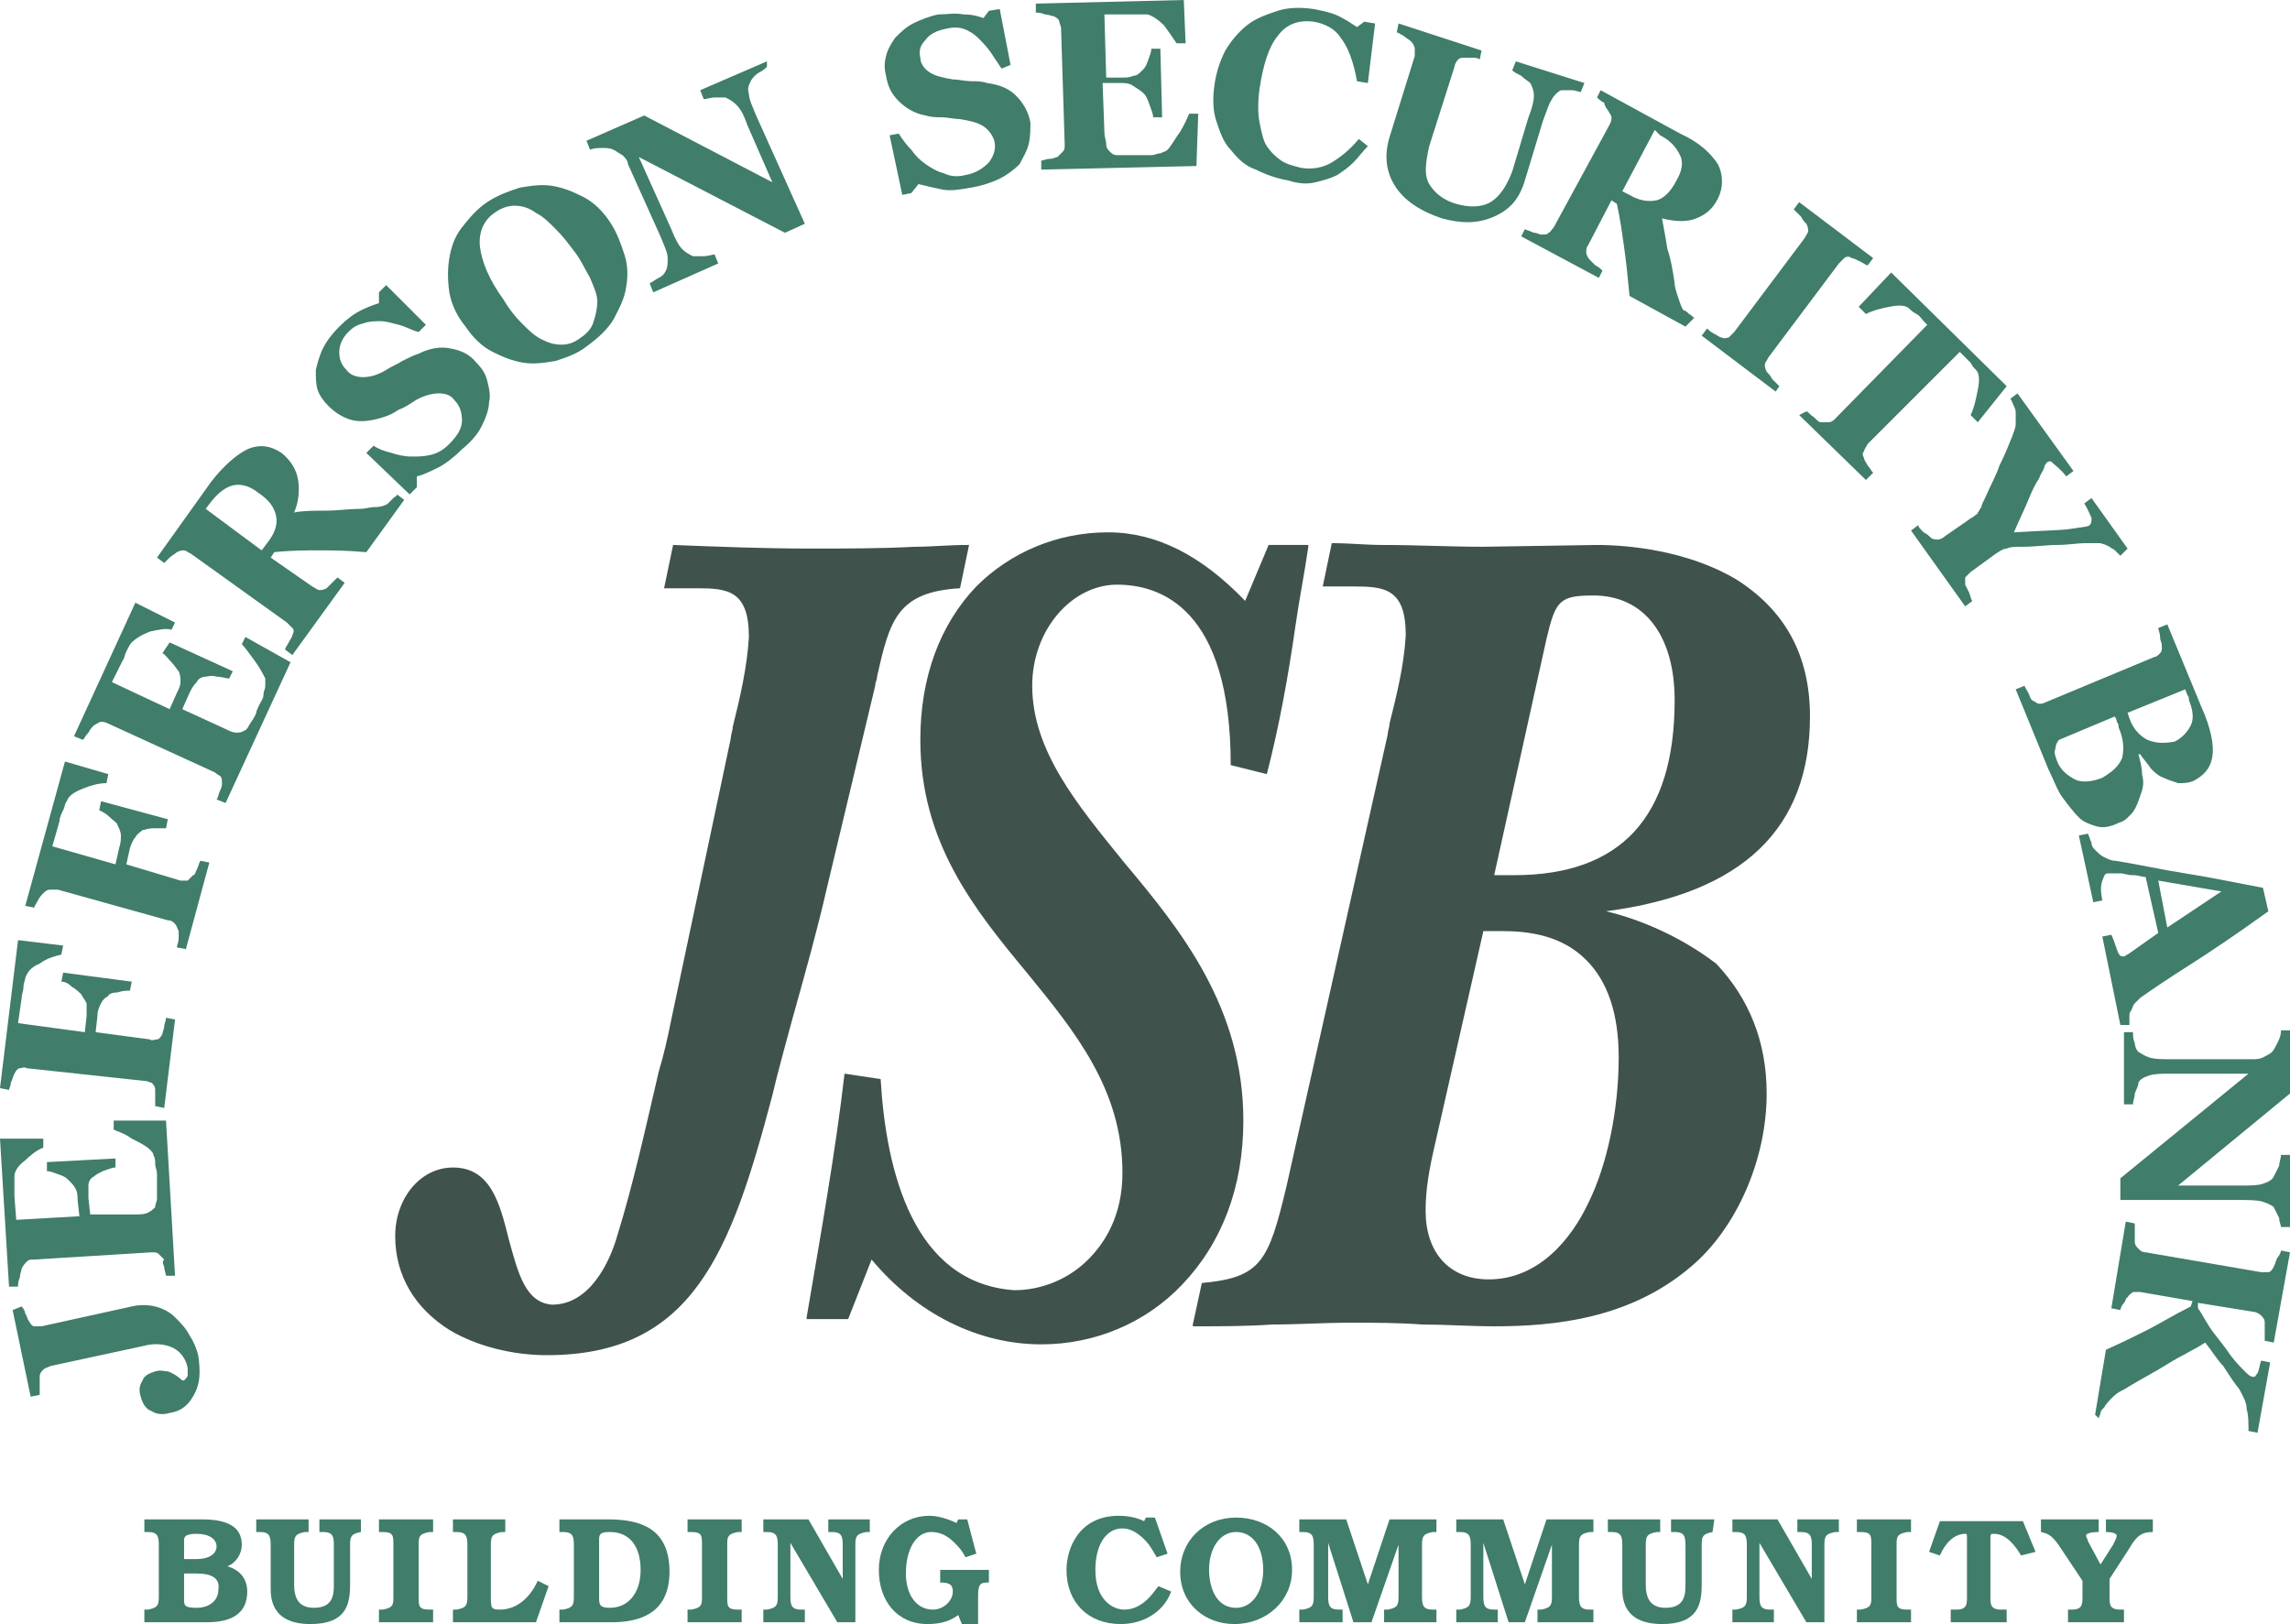
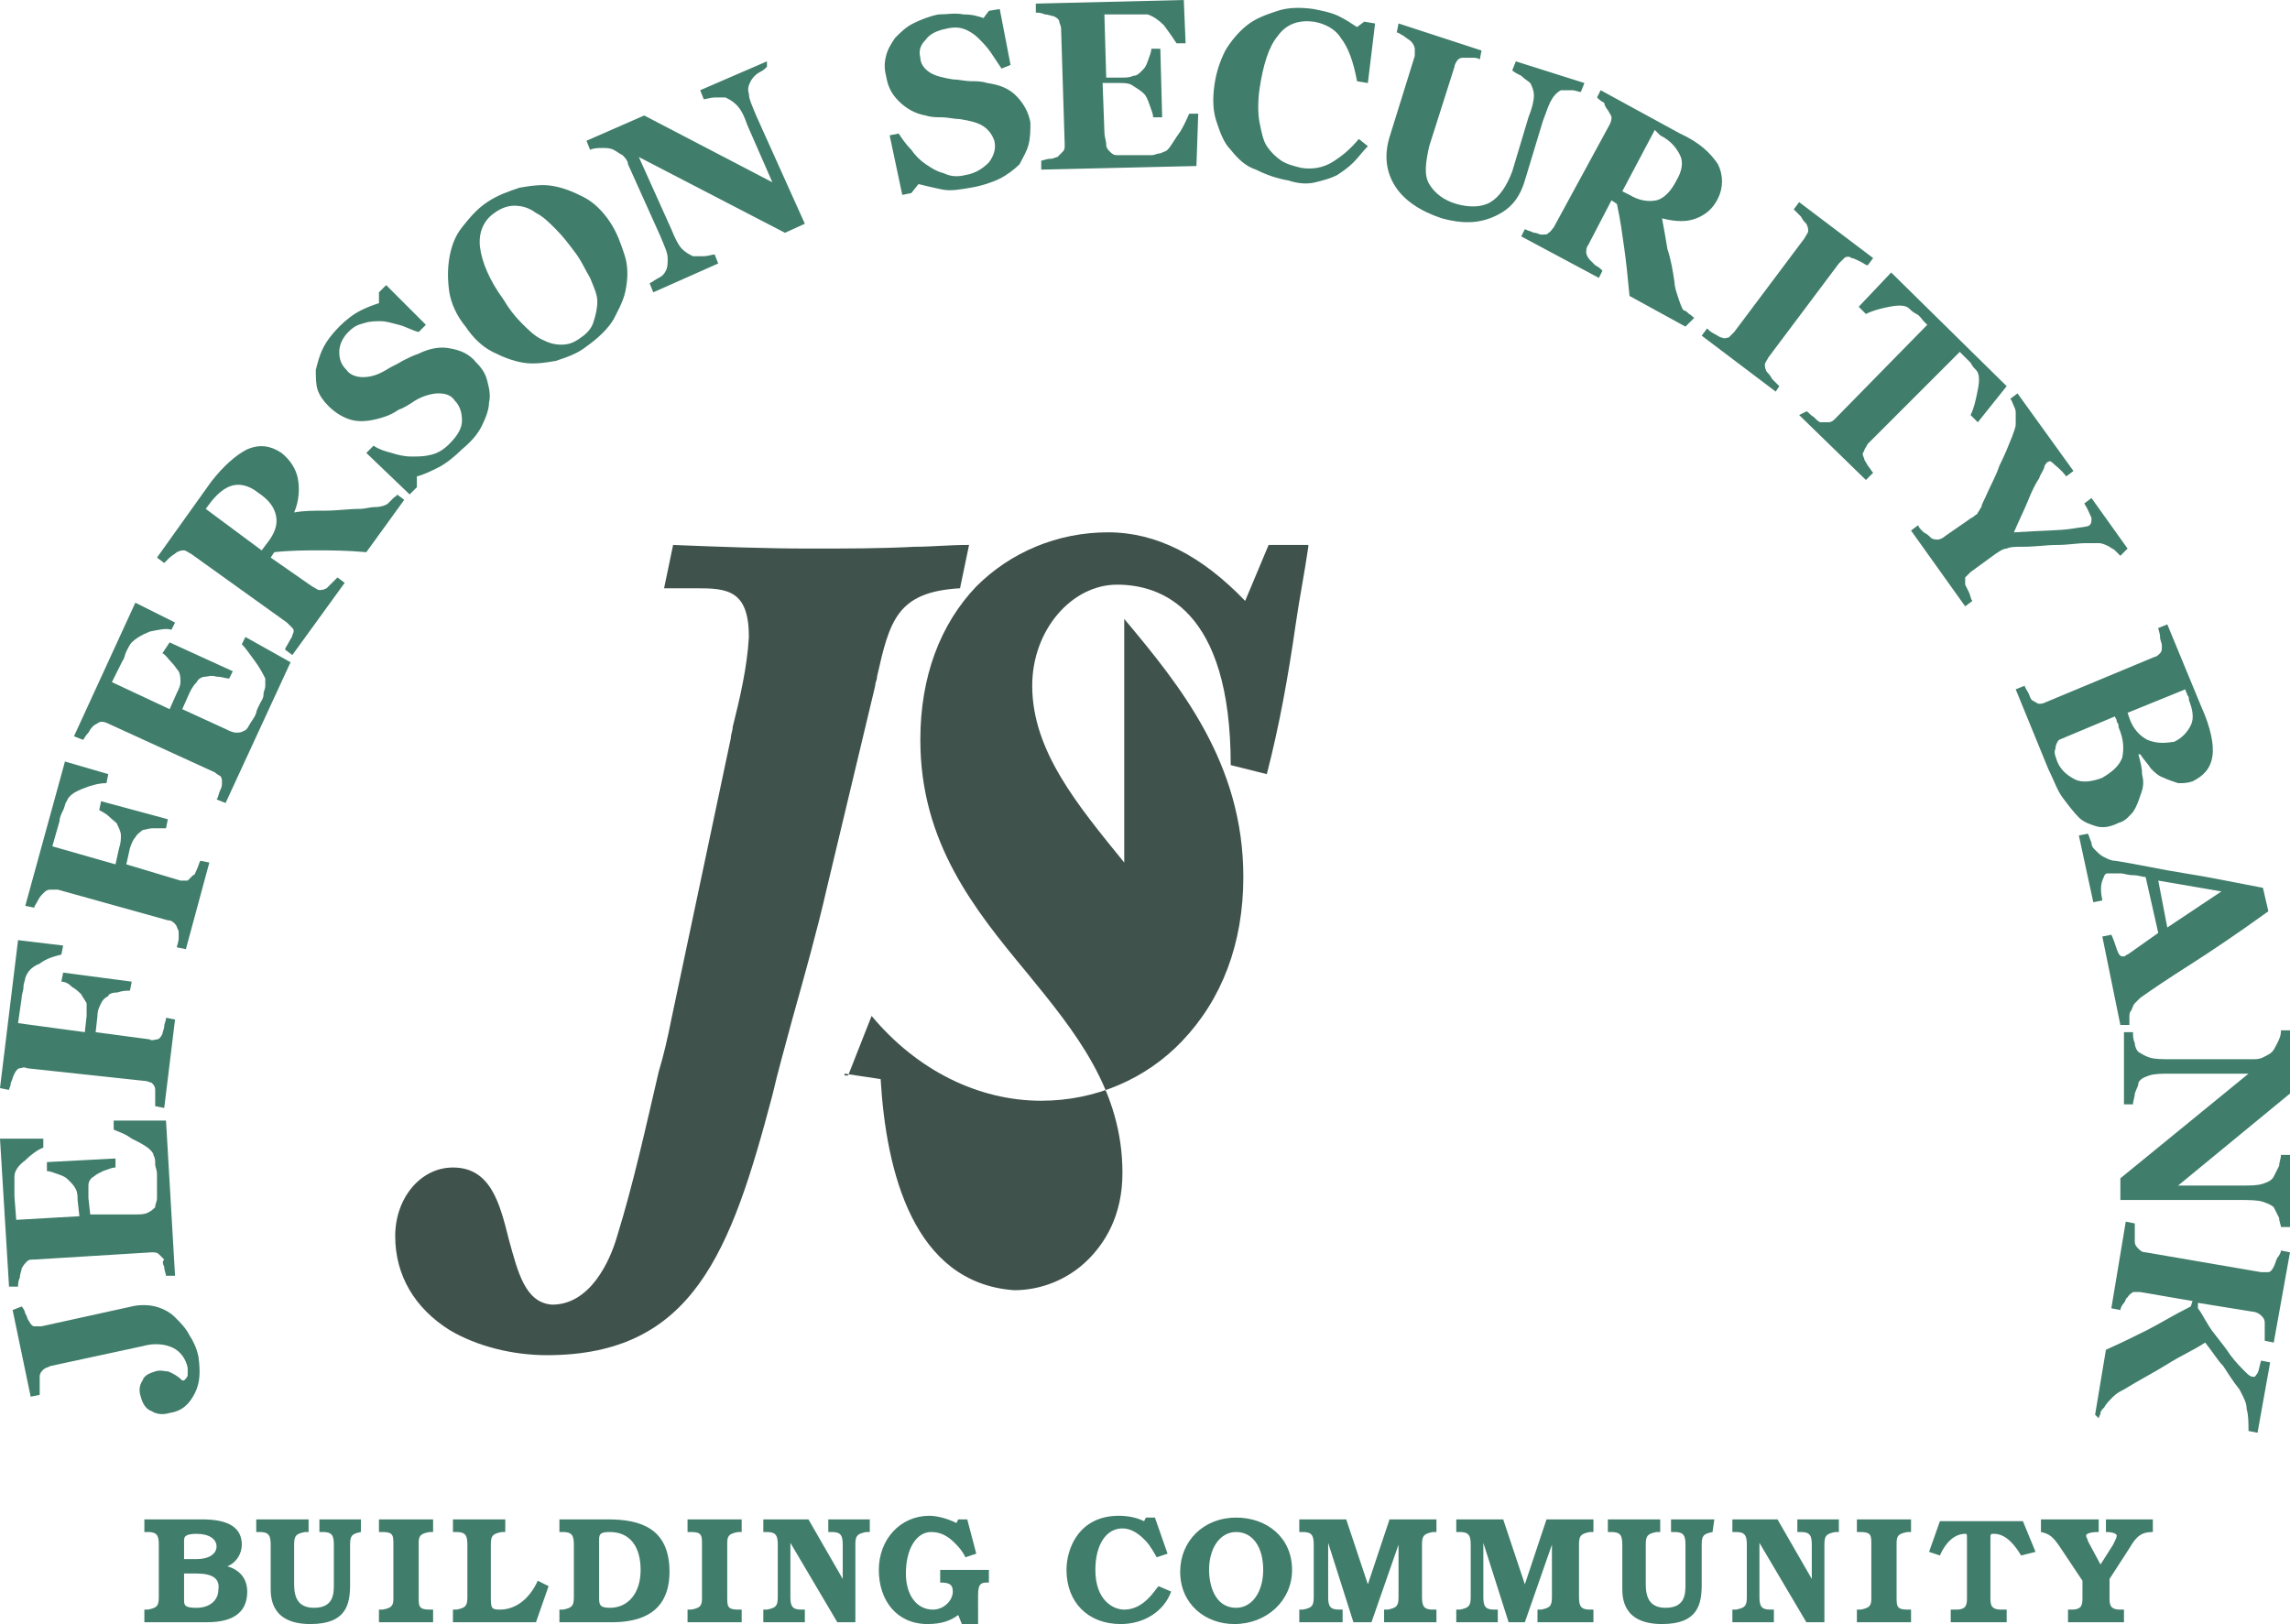
<svg xmlns="http://www.w3.org/2000/svg" version="1.1" id="Layer_1" x="0" y="0" viewBox="0 0 126.9 90" xml:space="preserve">
  <style>.st0{fill:#3f524b}</style>
  <path class="st0" d="M48.5 38c0-.2.1-.3.1-.5.7-3.1 1.1-4.7 4.6-4.9l.5-2.4h-.1c-1 0-2 .1-2.9.1-1.9.1-3.8.1-5.8.1-2.5 0-5.1-.1-7.6-.2l-.5 2.4h1.8c1.7 0 2.9.1 2.9 2.7-.1 1.7-.5 3.4-.9 5 0 .2-.1.4-.1.6l-3.3 15.6c-.2 1-.4 1.9-.7 2.9-.7 3-1.4 6.2-2.3 9.1-.4 1.4-1.5 3.8-3.6 3.8-1.5-.1-1.9-1.8-2.4-3.6-.5-2-1-4-3.1-4-1.8 0-3.2 1.7-3.2 3.8 0 2.2 1.1 4 3 5.2 1.5.9 3.5 1.4 5.4 1.4 8.1 0 10.2-5.7 12.5-14.4.3-1.3.7-2.7 1.1-4.2.7-2.5 1.4-5 1.9-7.2L48.5 38z" />
-   <path class="st0" d="M62.3 47.8c-2.6-3.2-5.1-6.2-5.1-9.8 0-3.1 2.2-5.6 4.7-5.6 2.4 0 6.3 1.3 6.3 10l2 .5c.7-2.7 1.2-5.5 1.6-8.3.2-1.4.5-2.9.7-4.3v-.1h-2.2L69 33.3c-2.4-2.5-4.9-3.8-7.6-3.8-2.8 0-5.4 1.1-7.3 3-2 2.1-3.1 5-3.1 8.5 0 5.7 3 9.4 5.9 12.9 2.7 3.3 5.3 6.5 5.3 11.1 0 2.4-1 3.9-1.9 4.8-1.1 1.1-2.6 1.7-4.1 1.7-5.6-.4-7.1-6.6-7.4-11.7l-2-.3c-.5 4.3-1.3 8.8-2.1 13.5v.1H47l1.3-3.3c2.5 3 5.9 4.7 9.4 4.7 3 0 5.8-1.2 7.8-3.3 2.2-2.3 3.4-5.4 3.4-9.1 0-6.3-3.5-10.6-6.6-14.3z" />
-   <path class="st0" d="M89 50.5c7.6-1 11.3-4.6 11.3-10.8 0-3.4-1.4-5.9-4.1-7.6-2.7-1.6-6-1.9-7.7-1.9l-6.3.1c-1.8 0-3.7-.1-5.6-.1-.9 0-1.8-.1-2.8-.1l-.5 2.4H75c1.7 0 2.9.1 2.9 2.7-.1 1.7-.5 3.3-.9 4.9 0 .2-.1.4-.1.6l-5.6 25c-1 4.2-1.4 5.1-4.7 5.4l-.5 2.3v.1h.1c1.4 0 2.9 0 4.3-.1 1.4 0 2.9-.1 4.3-.1 1.3 0 2.7 0 4 .1 1.3 0 2.7.1 4 .1 3.3 0 7.5-.4 10.9-3.3 2.5-2.1 4.2-5.9 4.2-9.6 0-2.9-1-5.3-2.8-7.2-2.1-1.6-4.4-2.5-6.1-2.9zm-1 16.2c-.9 1.9-2.7 4.2-5.5 4.2-2.2 0-3.5-1.5-3.5-3.8 0-1.2.2-2.3.5-3.6l2.7-11.9h1.1c2 0 3.5.5 4.6 1.6 1.2 1.2 1.8 3 1.8 5.4 0 2.8-.6 5.9-1.7 8.1zm-5.2-18.2l2.9-13.1c.5-2.1.7-2.4 2.6-2.4 2.8 0 4.5 2.2 4.5 5.8 0 6.5-3 9.7-8.9 9.7h-1.1z" />
+   <path class="st0" d="M62.3 47.8c-2.6-3.2-5.1-6.2-5.1-9.8 0-3.1 2.2-5.6 4.7-5.6 2.4 0 6.3 1.3 6.3 10l2 .5c.7-2.7 1.2-5.5 1.6-8.3.2-1.4.5-2.9.7-4.3v-.1h-2.2L69 33.3c-2.4-2.5-4.9-3.8-7.6-3.8-2.8 0-5.4 1.1-7.3 3-2 2.1-3.1 5-3.1 8.5 0 5.7 3 9.4 5.9 12.9 2.7 3.3 5.3 6.5 5.3 11.1 0 2.4-1 3.9-1.9 4.8-1.1 1.1-2.6 1.7-4.1 1.7-5.6-.4-7.1-6.6-7.4-11.7l-2-.3v.1H47l1.3-3.3c2.5 3 5.9 4.7 9.4 4.7 3 0 5.8-1.2 7.8-3.3 2.2-2.3 3.4-5.4 3.4-9.1 0-6.3-3.5-10.6-6.6-14.3z" />
  <path d="M116.3 78.6c0-.1.1-.2.1-.3 0-.1.1-.2.2-.3.1-.2.3-.4.5-.6s.4-.3.6-.4c.8-.5 1.6-.9 2.4-1.4s1.5-.8 2.1-1.2c.4.5.7 1 1 1.3.2.3.5.8.9 1.3.2.4.4.7.4 1.1.1.3.1.8.1 1.2l.5.1.7-3.9-.5-.1c-.1.3-.1.5-.2.7-.1.1-.1.2-.2.2-.2 0-.3-.1-.5-.3-.2-.2-.5-.5-.8-.9-.2-.3-.5-.7-.9-1.2s-.6-1-.9-1.4v-.3l3.1.5c.1 0 .3.1.4.2s.2.2.2.4v1l.5.1.9-5-.5-.1c0 .1-.1.3-.2.4-.1.2-.1.3-.2.5s-.2.3-.3.3h-.4l-6.4-1.1c-.2 0-.3-.1-.4-.2s-.2-.2-.2-.4v-1l-.5-.1-.8 4.8.5.1c0-.1.1-.3.2-.4s.1-.3.2-.3c.1-.2.2-.2.3-.3h.4l2.9.5-.1.3c-1 .5-1.8 1-2.4 1.3s-1.4.7-2.3 1.1l-.6 3.6.2.2zM126.9 68v-4h-.5c0 .2-.1.4-.1.6l-.3.6c-.1.2-.3.3-.6.4-.3.1-.7.1-1.2.1h-3.5l6.2-5.1v-3.5h-.5c0 .3-.1.5-.2.7s-.2.4-.3.5c-.1.1-.3.2-.5.3s-.4.1-.6.1h-4.4c-.6 0-1 0-1.3-.1s-.4-.2-.6-.3c-.1-.1-.2-.3-.2-.5-.1-.2-.1-.4-.1-.6h-.5v4h.5c0-.2.1-.4.1-.6.1-.3.2-.4.2-.6.1-.2.3-.3.6-.4.3-.1.7-.1 1.2-.1h4.3l-7.1 5.8v1.2h6.6c.5 0 1 0 1.3.1s.5.2.6.3l.3.6c0 .2.1.4.1.5h.5zm-7.3-19.2l3.5.6-3 2-.5-2.6zm-1.6 8v-.4c0-.2 0-.3.1-.4.1-.2.1-.3.2-.4l.3-.3c.7-.5 1.6-1.1 2.7-1.8s2.6-1.7 4.4-3l-.3-1.3c-1.6-.3-3-.6-4.3-.8s-2.6-.5-3.9-.7c-.2 0-.4-.1-.6-.2-.2-.1-.3-.2-.5-.4-.1-.1-.2-.2-.2-.4-.1-.2-.1-.3-.2-.5l-.5.1.8 3.7.5-.1c-.1-.5-.1-.8 0-1.1.1-.2.1-.4.3-.4h.7c.2 0 .4.1.7.1.3 0 .5.1.7.1l.7 3.1-1.7 1.2c-.1 0-.1.1-.2.1h-.1c-.1 0-.2-.1-.3-.4-.1-.3-.2-.6-.3-.8l-.5.1 1 4.9h.5zm-3-13.6c-.4-.2-.8-.5-1-1-.1-.3-.2-.5-.1-.7 0-.2.1-.4.2-.5l3.1-1.3c0 .1.1.1.1.3.1.1.1.2.1.3.3.7.3 1.2.2 1.7-.2.5-.6.8-1.1 1.1-.5.2-1.1.3-1.5.1m4-2.2c-.4-.2-.8-.6-1-1.2l-.1-.3 3.2-1.3c0 .1.1.2.1.3.1.1.1.2.1.3.2.5.3 1 .1 1.4-.2.4-.5.7-.9.9-.6.1-1 .1-1.5-.1m-.3 1.9c0-.4-.1-.7-.2-1.1h.1c.2.3.4.5.6.8.2.2.4.4.7.5.2.1.5.2.8.3.3 0 .5 0 .8-.1.6-.3 1-.7 1.1-1.4.1-.6-.1-1.6-.6-2.7l-1.9-4.6-.5.2c0 .1.1.3.1.5s.1.3.1.5 0 .3-.1.4c-.1.1-.2.2-.3.2l-6 2.5c-.2.1-.3.1-.4.1s-.2-.1-.4-.2c-.1-.1-.1-.2-.2-.4s-.2-.3-.2-.4l-.5.2 1.8 4.4c.3.6.5 1.2.8 1.6.3.4.6.8.9 1.1s.7.4 1 .5c.4.1.8 0 1.2-.2.4-.1.6-.4.8-.6.2-.3.3-.6.4-.9.2-.5.2-.8.1-1.2m-.8-12.5l-2-2.8-.4.3c.2.3.3.6.4.8 0 .2 0 .3-.1.4s-.4.1-1 .2-1.7.1-3.2.2c.3-.7.6-1.3.8-1.8.2-.5.4-.9.6-1.2.1-.3.3-.5.3-.7.1-.1.1-.2.2-.2.1-.1.2 0 .3.1.1.1.4.3.7.7l.4-.3-3.1-4.3-.4.3c.1.1.1.2.2.4s.1.3.1.4v.6c0 .2-.1.4-.2.7-.2.5-.4 1-.7 1.6-.2.6-.5 1.1-.8 1.8-.1.2-.2.4-.2.5-.1.1-.1.2-.2.3 0 .1-.1.1-.2.2s-.2.1-.3.2l-1.3.9c-.1.1-.3.2-.4.2s-.3 0-.4-.1-.2-.2-.4-.3c-.2-.2-.3-.3-.3-.4l-.4.3 3 4.2.4-.3c-.1-.1-.1-.3-.2-.5l-.2-.4V32l.3-.3 1.1-.8c.4-.3.7-.5.9-.5.2-.1.5-.1.9-.1.7 0 1.3-.1 1.9-.1s1.1-.1 1.6-.1h.7c.2 0 .4.1.6.2.1.1.2.1.3.2l.3.3.4-.4zm-6.7-9l-6.4-6.3L103 17l.4.4c.4-.2.8-.3 1.3-.4s.9-.1 1.1.1c.1.1.2.2.4.3.2.1.3.3.4.4l.2.2-5.1 5.2c-.1.1-.2.2-.4.2h-.4c-.1 0-.2-.1-.4-.3-.2-.1-.3-.3-.4-.3l-.4.2 3.7 3.6.4-.4c-.1-.1-.2-.3-.3-.4-.1-.2-.2-.3-.2-.4-.1-.2-.1-.3 0-.4 0-.1.1-.2.2-.4l5.1-5.1.2.2.4.4c.1.2.2.3.3.4.2.2.2.6.1 1.1s-.2 1-.4 1.4l.4.4 1.6-2zm-12.6 0l-.4-.4c-.1-.2-.2-.3-.3-.4-.1-.2-.1-.3-.1-.4s.1-.2.2-.4l3.9-5.2.3-.3c.1-.1.3-.1.4 0 .1 0 .3.1.5.2s.3.2.4.2l.3-.4-4.1-3.1-.3.4.4.4c.1.2.2.3.3.4.1.2.1.3.1.4 0 .1-.1.2-.2.4l-3.9 5.2-.3.3c-.1 0-.2.1-.4 0-.1 0-.2-.1-.4-.2s-.3-.2-.4-.3l-.3.4 4.1 3.1.2-.3zm-6.8-10.3c-.5.1-1 0-1.5-.3l-.4-.2 1.8-3.4.3.3c.6.3.9.7 1.1 1.1.2.4.1.9-.2 1.4-.3.6-.7 1-1.1 1.1m2.1 6.5c-.1 0-.1-.1-.3-.2-.1-.1-.2-.2-.3-.2-.1-.1-.2-.4-.3-.7-.1-.3-.2-.6-.2-.8-.1-.7-.2-1.3-.4-1.9-.1-.6-.2-1.2-.3-1.7.8.2 1.4.2 1.9 0s.9-.5 1.2-1.1c.3-.6.3-1.3 0-1.9-.4-.6-1-1.2-2.1-1.7L88.7 5l-.2.4c.1.1.2.2.4.3 0 .1.1.3.2.4.1.2.2.3.2.4s0 .2-.1.4l-3.1 5.7c-.1.1-.2.3-.3.3 0 .1-.2.1-.4.1-.1 0-.2-.1-.4-.1-.2-.1-.3-.1-.5-.2l-.2.4 4.3 2.3.2-.4c-.1-.1-.2-.2-.4-.3l-.3-.3c-.1-.1-.2-.3-.2-.4 0-.1 0-.3.1-.4l1.3-2.5.3.2c.2.9.3 1.7.4 2.4.1.7.2 1.6.3 2.7l3.1 1.7.5-.5zm-6.1-13L84 3.4l-.2.5c.1.1.3.2.5.3.2.2.4.3.5.4.1.2.2.4.2.7s-.1.7-.3 1.2l-.9 3c-.3.8-.7 1.4-1.2 1.7s-1.2.3-1.9.1c-.7-.2-1.2-.6-1.5-1.1s-.2-1.2 0-2.1l1.4-4.4c0-.1.1-.3.2-.4.1-.1.2-.1.4-.1h.4c.1 0 .3 0 .4.1l.1-.5-4.6-1.5-.1.5c.1 0 .2.1.4.2.1.1.3.2.4.3s.2.3.2.4v.4L77 7.6c-.3 1-.2 1.9.3 2.7s1.4 1.4 2.6 1.8c1.1.3 2 .3 2.9-.1s1.4-1 1.7-2l1-3.3c.2-.5.3-.9.5-1.2.1-.2.3-.4.5-.5h.6c.2 0 .4.1.5.1l.2-.5zm-14.9 5.5c.4-.1.8-.2 1.2-.4.3-.2.6-.4.9-.7s.5-.6.8-.9l-.5-.4c-.5.6-1 1-1.5 1.3s-1.1.4-1.7.3c-.4-.1-.8-.2-1.1-.4-.3-.2-.6-.5-.8-.8-.2-.3-.3-.8-.4-1.3s-.1-1.2 0-1.9c.2-1.3.5-2.3 1-2.9.5-.7 1.2-.9 2-.8.6.1 1.2.4 1.5.9.4.5.7 1.3.9 2.4l.6.1.4-3.3-.6-.1-.4.3c-.3-.2-.6-.4-1-.6s-.9-.3-1.4-.4c-.7-.1-1.4-.1-2 .1s-1.2.4-1.7.8-.9.9-1.2 1.4c-.3.6-.5 1.2-.6 1.9s-.1 1.4.1 2 .4 1.2.8 1.6c.4.5.8.9 1.4 1.1.6.3 1.2.5 1.8.6.6.2 1.1.2 1.5.1M65.6 0l-8.2.2v.5c.1 0 .3 0 .5.1.2 0 .4.1.5.1.2.1.3.2.3.3s.1.2.1.4L59 8c0 .2 0 .3-.1.4l-.3.3c-.1 0-.2.1-.4.1s-.4.1-.5.1v.5l8.6-.2.1-2.9h-.5c-.1.2-.2.5-.5 1-.3.4-.5.8-.7 1-.1.1-.2.1-.4.2-.2 0-.3.1-.5.1h-1.9c-.2 0-.3-.1-.4-.2-.1-.1-.2-.2-.2-.4s-.1-.4-.1-.7l-.1-2.7h.9c.3 0 .5 0 .7.1.3.2.5.3.7.5.1.1.2.3.3.6.1.3.2.5.2.7h.5l-.1-3.8h-.5c0 .2-.1.4-.2.7-.1.3-.2.4-.3.5-.2.2-.3.3-.5.3-.2.1-.4.1-.6.1h-.9L61.2.8h2.4c.3.1.6.3.9.6.3.4.5.7.7 1h.5L65.6 0zM55.4 9.9c.4-.2.8-.5 1.1-.8.2-.4.4-.7.5-1.1.1-.4.1-.8.1-1.2-.1-.6-.4-1.1-.8-1.5-.4-.4-.9-.6-1.6-.7-.3-.1-.6-.1-.9-.1-.3 0-.7-.1-1-.1-.6-.1-1-.2-1.3-.4-.3-.2-.5-.5-.5-.8-.1-.4 0-.7.3-1 .2-.3.6-.5 1.1-.6.4-.1.7-.1 1 0s.6.3.8.5c.2.2.5.5.7.8l.6.9.5-.2-.6-3.1-.6.1-.3.4c-.3-.1-.6-.2-1.1-.2-.5-.1-.9 0-1.4 0-.5.1-1 .3-1.4.5s-.7.5-1 .8c-.2.3-.4.6-.5 1s-.1.7 0 1.1c.1.6.3 1 .7 1.4s.9.7 1.5.8c.3.1.6.1.9.1.3 0 .7.1 1 .1.6.1 1 .2 1.3.4.3.2.5.5.6.8.1.4 0 .8-.3 1.2-.3.3-.7.6-1.3.7-.4.1-.8.1-1.2-.1-.4-.1-.7-.3-1-.5s-.6-.5-.8-.8c-.3-.3-.5-.6-.7-.9l-.5.1.7 3.3.5-.1.4-.5c.4.1.8.2 1.3.3s1 0 1.6-.1c.6-.1 1.2-.3 1.6-.5M42.5 3.4L38.8 5l.2.5c.1 0 .4-.1.6-.1h.6c.2.1.4.2.6.4.2.2.4.5.6 1.1l1.4 3.2-7.1-3.7-3.2 1.4.2.5c.2-.1.5-.1.7-.1s.4 0 .6.1c.2.1.3.2.5.3.1.1.3.3.3.5l1.8 4c.2.5.4.9.4 1.2s0 .5-.1.7-.2.3-.4.4c-.2.1-.3.2-.5.3l.2.5 3.6-1.6-.2-.5c-.1 0-.4.1-.6.1h-.6c-.2-.1-.4-.2-.6-.4-.2-.2-.4-.6-.6-1.1l-1.8-4 8.1 4.2 1.1-.5-2.7-6c-.2-.5-.4-.9-.4-1.2-.1-.3 0-.5.1-.7s.3-.4.5-.5.3-.2.4-.3v-.3zm-9.6 14.4c-.1.4-.4.7-.7.9-.4.3-.7.4-1.1.4s-.7-.1-1.1-.3c-.4-.2-.7-.5-1.1-.9s-.7-.8-1-1.3c-.8-1.1-1.2-2.1-1.3-2.9-.1-.8.2-1.5.8-1.9.4-.3.8-.4 1.1-.4.4 0 .8.1 1.2.4.4.2.7.5 1.1.9s.7.8 1 1.2c.4.5.6 1 .9 1.5.2.5.4.9.4 1.3s-.1.8-.2 1.1m-4.1-7.4c-.6.2-1.2.4-1.8.8-.6.4-1 .9-1.4 1.4s-.6 1.1-.7 1.7c-.1.6-.1 1.2 0 1.9.1.6.4 1.3.9 1.9.4.6.9 1.1 1.5 1.4s1.1.5 1.7.6 1.2 0 1.8-.1c.6-.2 1.2-.4 1.7-.8.7-.5 1.2-1 1.5-1.5.3-.6.6-1.1.7-1.8.1-.6.1-1.2-.1-1.8-.2-.6-.4-1.2-.8-1.8-.4-.6-.9-1.1-1.5-1.4-.6-.3-1.1-.5-1.7-.6-.6-.1-1.2 0-1.8.1m-2.1 13.2c.2-.4.4-.9.4-1.3.1-.4 0-.8-.1-1.2-.1-.4-.3-.7-.6-1-.4-.5-.9-.7-1.5-.8-.5-.1-1.1 0-1.7.3-.3.1-.5.2-.9.4-.3.2-.6.3-.9.5-.5.3-.9.4-1.3.4-.3 0-.7-.1-.9-.4-.3-.3-.4-.6-.4-1s.2-.8.5-1.1c.3-.3.5-.4.9-.5.3-.1.6-.1.9-.1s.6.1 1 .2.7.3 1.1.4l.4-.4-2.2-2.2-.4.4v.6c-.3.1-.6.2-1 .4s-.8.5-1.2.9c-.4.4-.7.8-.9 1.2-.2.4-.3.8-.4 1.2 0 .4 0 .8.1 1.1.1.3.3.6.6.9.4.4.9.7 1.4.8.5.1 1.1 0 1.7-.2.3-.1.5-.2.8-.4.3-.1.6-.3.9-.5.5-.3 1-.4 1.3-.4.4 0 .7.1.9.4.3.3.4.7.4 1.1s-.2.8-.7 1.3c-.3.3-.6.5-1 .6s-.7.1-1.1.1-.8-.1-1.1-.2c-.4-.1-.7-.2-1-.4l-.4.4 2.4 2.3.4-.4v-.6c.4-.1.8-.3 1.2-.5.4-.2.9-.6 1.3-1 .6-.5.9-.9 1.1-1.3m-11.4 5c.1.5-.1 1-.5 1.5l-.3.4-3.1-2.3.3-.4c.4-.5.8-.8 1.2-.9s.9 0 1.4.4c.6.4.9.8 1 1.3m6.7-1.2c0 .1-.1.1-.2.2l-.3.3c-.1.1-.4.2-.7.2-.3 0-.6.1-.8.1-.7 0-1.3.1-2 .1-.6 0-1.2 0-1.7.1.3-.7.3-1.4.2-1.9-.1-.5-.4-1-.9-1.4-.6-.4-1.2-.5-1.9-.2-.6.3-1.3.9-2 1.8l-3 4.2.4.3.3-.3c.1-.1.3-.2.4-.3.2-.1.3-.1.4-.1.1 0 .2.1.4.2l5.3 3.8.3.3c.1.1.1.2 0 .4 0 .1-.1.2-.2.4s-.2.3-.2.4l.4.3 2.9-4-.4-.3-.3.3-.3.3c-.2.1-.3.1-.4.1s-.2-.1-.4-.2L15 30.9l.2-.3c.9-.1 1.8-.1 2.4-.1.7 0 1.6 0 2.7.1l2.1-2.9-.4-.3zm-14.5 6l-3.4 7.4.5.2c.1-.1.1-.2.3-.4.1-.2.2-.3.3-.4.2-.1.3-.2.4-.2s.2 0 .4.1l5.9 2.7c.1.1.3.2.3.2.1.1.1.2.1.4 0 .1 0 .2-.1.4s-.1.4-.2.5l.5.2 3.6-7.8-2.5-1.4-.2.4c.2.2.4.5.7.9s.5.8.6 1v.4c0 .2-.1.3-.1.5s-.1.3-.2.5-.2.4-.2.5c-.1.3-.3.5-.4.7-.1.2-.2.3-.3.3-.1.1-.3.1-.4.1-.2 0-.4-.1-.6-.2l-2.4-1.1.4-.9c.1-.2.2-.4.4-.6.1-.2.3-.3.5-.3.1 0 .3-.1.6 0 .3 0 .5.1.7.1l.2-.4-3.5-1.6-.4.6c.2.1.3.3.5.5s.3.4.4.5c.1.2.1.4.1.6 0 .2-.1.4-.2.6l-.4.9-3.2-1.5.6-1.2c.1-.1.1-.3.2-.5s.2-.4.3-.5c.2-.2.5-.4 1-.6.5-.1.9-.2 1.2-.1l.2-.4-2.2-1.1zm-3.9 8.8l-2.2 8 .5.1c0-.1.1-.2.2-.4s.2-.3.3-.4c.1-.1.2-.2.4-.2h.4L9.3 51c.2 0 .3.1.4.2.1.1.1.2.2.4v.4c0 .2-.1.4-.1.5l.5.1 1.3-4.8-.5-.1c-.1.2-.1.3-.2.5s-.1.3-.2.3l-.3.3H10l-3-.9.2-.9c.1-.3.2-.5.3-.6.1-.2.3-.3.4-.4.1 0 .3-.1.6-.1h.7l.1-.5-3.7-1-.1.5c.2.1.4.2.6.4s.4.3.4.4c.1.2.2.4.2.6 0 .2 0 .4-.1.7l-.2.9-3.5-1 .4-1.4c0-.2.1-.4.2-.6.1-.2.1-.4.2-.5.1-.3.4-.5.9-.7s.9-.3 1.3-.3l.1-.5-2.4-.7zM1 52.1l-1 8.2.5.1c0-.1.1-.2.1-.4.1-.2.1-.3.2-.5s.2-.3.3-.3.2-.1.4 0l6.5.7c.2 0 .3.1.4.1.1.1.2.2.2.4v.9l.5.1.6-4.9-.5-.1c0 .2-.1.3-.1.5 0 .1-.1.3-.1.4-.1.2-.2.3-.3.3s-.3.1-.4 0l-3-.4.1-.9c0-.3.1-.5.2-.7s.2-.3.4-.4c0-.1.2-.2.5-.2.3-.1.5-.1.7-.1l.1-.5-3.8-.5-.1.5c.2 0 .4.1.6.3.2.1.4.3.5.4.1.2.2.3.3.5v.7l-.1.9-3.7-.5.2-1.4c0-.2.1-.4.1-.6 0-.2.1-.4.1-.5.1-.3.3-.6.8-.8.4-.3.8-.4 1.2-.5l.1-.5-2.5-.3zm-1 11l.5 8.2H1c0-.1 0-.3.1-.5 0-.2.1-.4.1-.5.1-.2.2-.3.3-.4.1-.1.2-.1.4-.1l6.5-.4c.2 0 .3 0 .4.1l.3.3c-.1.1-.1.2 0 .4 0 .2.1.4.1.5h.5l-.5-8.6H6.3v.5c.2.1.6.2 1 .5.4.2.8.4 1 .6.1.1.2.2.2.3.1.2.1.3.1.5s.1.3.1.6v1.3c0 .2-.1.3-.1.5-.1.1-.2.2-.4.3-.2.1-.4.1-.7.1H5l-.1-.9v-.7c0-.2.1-.4.3-.5.1-.1.3-.2.5-.3.3-.1.5-.2.7-.2v-.5l-3.8.2v.5c.2 0 .4.1.7.2s.4.2.5.3c.2.2.3.3.4.5s.1.4.1.6l.1.9-3.5.2-.1-1.3v-1.1c0-.3.2-.6.6-.9.3-.3.7-.6 1-.7v-.5H0zm.7 9.5l1 4.8.5-.1v-1c0-.2.1-.3.2-.4.1-.1.2-.1.4-.2l5.1-1.1c.7-.2 1.3-.1 1.7.1.4.2.7.6.8 1.1v.4c0 .1-.1.2-.2.3h-.1c-.2-.2-.5-.4-.8-.5-.2 0-.4-.1-.7 0-.3.1-.6.2-.7.5-.2.3-.2.6-.1.9.1.4.3.7.6.8.3.2.7.2 1 .1.7-.1 1.1-.5 1.4-1.1.3-.6.3-1.2.2-2-.1-.5-.3-.9-.5-1.2-.2-.4-.5-.7-.8-1s-.7-.5-1.1-.6c-.4-.1-.9-.1-1.3 0l-5 1.1h-.4c-.1 0-.2-.1-.3-.3-.1-.1-.1-.3-.2-.4 0-.1-.1-.3-.2-.4l-.5.2zm10.7 17.3H8v-.7h.2c.5-.1.6-.2.6-.7v-2.9c0-.5-.1-.7-.6-.7H8v-.7h3.2c1.2 0 2.2.3 2.2 1.4 0 .5-.3 1-.8 1.2.7.2 1.1.7 1.1 1.4 0 1.6-1.5 1.7-2.3 1.7zm-.5-4.9c-.7 0-.7.2-.7.4v1h.7c.7 0 1.1-.3 1.1-.7 0-.4-.4-.7-1.1-.7zm0 2.2h-.7v1.5c0 .3.1.4.7.4.7 0 1.2-.4 1.2-1 .1-.6-.3-.9-1.2-.9zm9.1-2.3c-.5.1-.6.2-.6.7v2.2c0 1.1-.2 2.2-2.2 2.2-2.2 0-2.2-1.5-2.2-2v-2.4c0-.5-.1-.7-.6-.7h-.2v-.7h2.9v.7h-.2c-.5.1-.6.2-.6.7v2.2c0 .7.2 1.3 1.1 1.3 1.1 0 1.1-.8 1.1-1.3v-2.2c0-.5-.1-.7-.6-.7h-.2v-.7H20v.7zm1 5v-.7h.2c.6-.1.6-.3.6-.7v-2.9c0-.5 0-.7-.6-.7H21v-.7h3v.7h-.2c-.6.1-.6.3-.6.7v2.9c0 .5 0 .7.6.7h.2v.7h-3zm8.7 0h-4.6v-.7h.2c.5-.1.6-.2.6-.7v-2.9c0-.5-.1-.7-.6-.7h-.2v-.7H28v.7h-.2c-.5.1-.6.2-.6.7v2.8c0 .7 0 .8.5.8.8 0 1.6-.5 2.1-1.6l.6.3-.7 2zm4.2 0H31v-.7h.2c.5-.1.6-.2.6-.7v-2.9c0-.5-.1-.7-.6-.7H31v-.7h2.7c1.8 0 3.4.5 3.4 2.9 0 1.4-.6 2.8-3.2 2.8zm-.1-5c-.5 0-.6.1-.6.4v3.2c0 .4 0 .6.6.6 1 0 1.7-.8 1.7-2.1s-.6-2.1-1.7-2.1zm4.3 5v-.7h.2c.6-.1.6-.3.6-.7v-2.9c0-.5 0-.7-.6-.7h-.2v-.7h3v.7h-.2c-.6.1-.6.3-.6.7v2.9c0 .5 0 .7.6.7h.2v.7h-3zm9.9-5c-.5.1-.6.2-.6.7v4.3h-1l-2.6-4.4v3c0 .5.1.7.6.7h.2v.7h-2.3v-.7h.2c.5-.1.6-.2.6-.7v-2.9c0-.5-.1-.7-.6-.7h-.2v-.7h2.5l1.9 3.3v-1.9c0-.5-.1-.7-.6-.7h-.2v-.7h2.3v.7H48zm6.2 3.5V90h-.9l-.2-.5c-.4.3-.9.5-1.7.5-1.7 0-2.7-1.3-2.7-3s1.2-3 2.8-3c.5 0 1.1.2 1.5.4l.1-.2h.5l.5 1.9-.6.2c-.2-.4-.4-.6-.6-.8-.4-.4-.8-.6-1.3-.6-.8 0-1.4.9-1.4 2.3 0 1.2.6 2 1.5 2 .6 0 1.1-.5 1.1-1 0-.4-.2-.5-.7-.5V87h2.7v.7c-.4 0-.6 0-.6.7zm7.9 1.6c-1.8 0-3-1.2-3-3 0-1.2.7-3 2.9-3 .5 0 1 .1 1.4.3l.1-.2h.5l.7 2-.6.2c-.4-.7-.5-.8-.7-1-.4-.4-.8-.6-1.2-.6-.9 0-1.5.9-1.5 2.3 0 1.7 1 2.2 1.6 2.2 1.1 0 1.7-1.1 1.9-1.3l.7.3c-.4 1.1-1.5 1.8-2.8 1.8zm6.3 0c-1.6 0-3-1.1-3-2.9 0-1.7 1.3-3 3.1-3 1.7 0 3.1 1.1 3.1 2.9 0 1.7-1.4 3-3.2 3zm.1-5.1c-.9 0-1.5.9-1.5 2.1 0 .8.3 2.1 1.5 2.1.9 0 1.5-.9 1.5-2.1 0-1.3-.6-2.1-1.5-2.1zm8.2 5v-.7h.2c.5-.1.6-.2.6-.7v-2.9L76 89.9h-1l-1.4-4.4v3c0 .5.1.7.6.7h.2v.7H72v-.7h.2c.5-.1.6-.2.6-.7v-2.9c0-.5-.1-.7-.6-.7H72v-.7h2.6l1.2 3.6 1.2-3.6h2.6v.7h-.2c-.5.1-.6.2-.6.7v2.9c0 .5.1.7.6.7h.2v.7h-2.9zm8.5 0v-.7h.2c.5-.1.6-.2.6-.7v-2.9l-1.5 4.3h-.9l-1.4-4.4v3c0 .5.1.7.6.7h.2v.7h-2.3v-.7h.2c.5-.1.6-.2.6-.7v-2.9c0-.5-.1-.7-.6-.7h-.2v-.7h2.6l1.2 3.6 1.2-3.6h2.6v.7h-.2c-.5.1-.6.2-.6.7v2.9c0 .5.1.7.6.7h.2v.7h-3.1zm9.7-5c-.5.1-.6.2-.6.7v2.2c0 1.1-.2 2.2-2.2 2.2-2.2 0-2.2-1.5-2.2-2v-2.4c0-.5-.1-.7-.6-.7h-.2v-.7H92v.7h-.2c-.5.1-.6.2-.6.7v2.2c0 .7.2 1.3 1.1 1.3 1.1 0 1.1-.8 1.1-1.3v-2.2c0-.5-.1-.7-.6-.7h-.2v-.7H95l-.1.7zm6.8 0c-.5.1-.6.2-.6.7v4.3h-1l-2.6-4.4v3c0 .5.1.7.6.7h.2v.7H96v-.7h.2c.5-.1.6-.2.6-.7v-2.9c0-.5-.1-.7-.6-.7H96v-.7h2.5l1.9 3.3v-1.9c0-.5-.1-.7-.6-.7h-.2v-.7h2.3v.7h-.2zm1.2 5v-.7h.2c.6-.1.6-.3.6-.7v-2.9c0-.5 0-.7-.6-.7h-.2v-.7h3v.7h-.2c-.6.1-.6.3-.6.7v2.9c0 .5 0 .7.6.7h.2v.7h-3zm9.1-3.7c-.3-.5-.8-1.2-1.5-1.2-.2 0-.2 0-.2.3v3.2c0 .4 0 .7.6.7h.3v.7h-3.1v-.7h.3c.6 0 .6-.3.6-.7v-3.2c0-.3 0-.3-.1-.3-.6 0-1.1.5-1.4 1.2l-.6-.2.6-1.7h4.6l.7 1.7-.8.2zm6-.4l-1.1 1.7v1c0 .4 0 .7.6.7h.2v.7h-3.1v-.7h.2c.6 0 .6-.3.6-.7v-.9l-1.2-1.8c-.4-.6-.6-.8-1.1-.9v-.7h3.2v.7c-.5 0-.7.1-.7.2s.1.2.1.3l.7 1.3.7-1.1c.1-.2.2-.4.2-.5s-.2-.2-.6-.2v-.7h2.6v.7c-.6 0-.9.2-1.3.9z" fill="#407d6a" />
</svg>